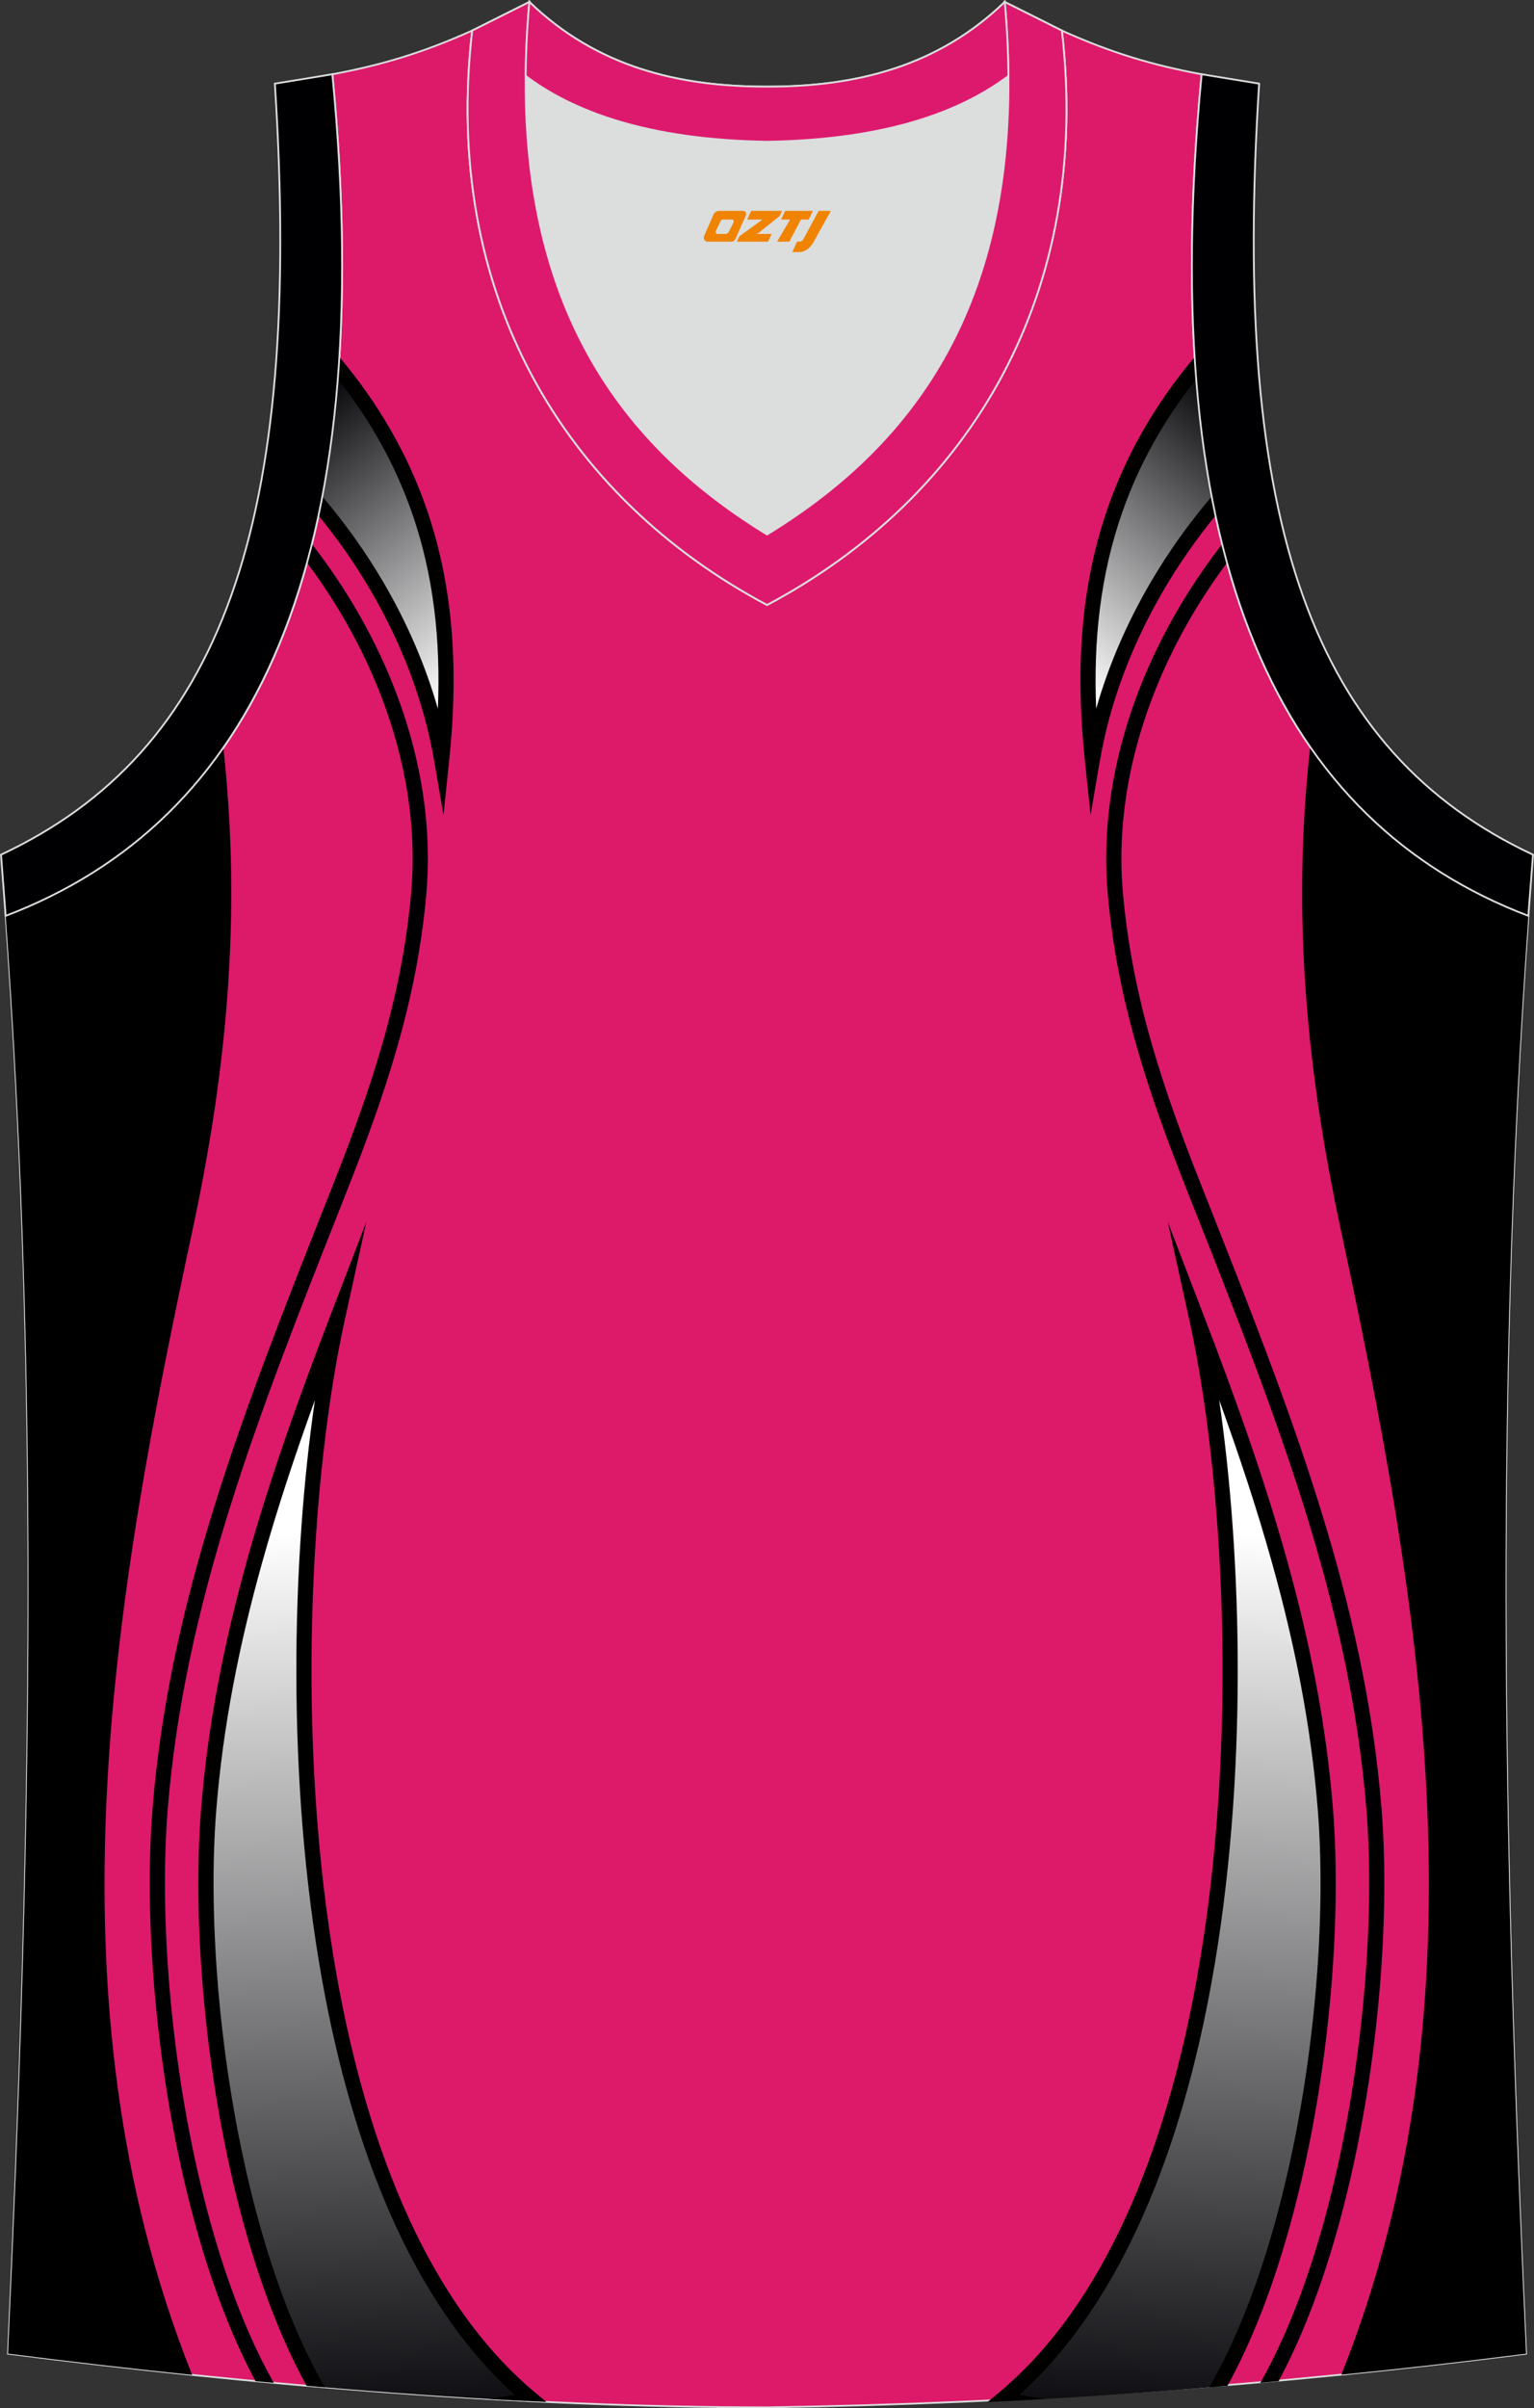
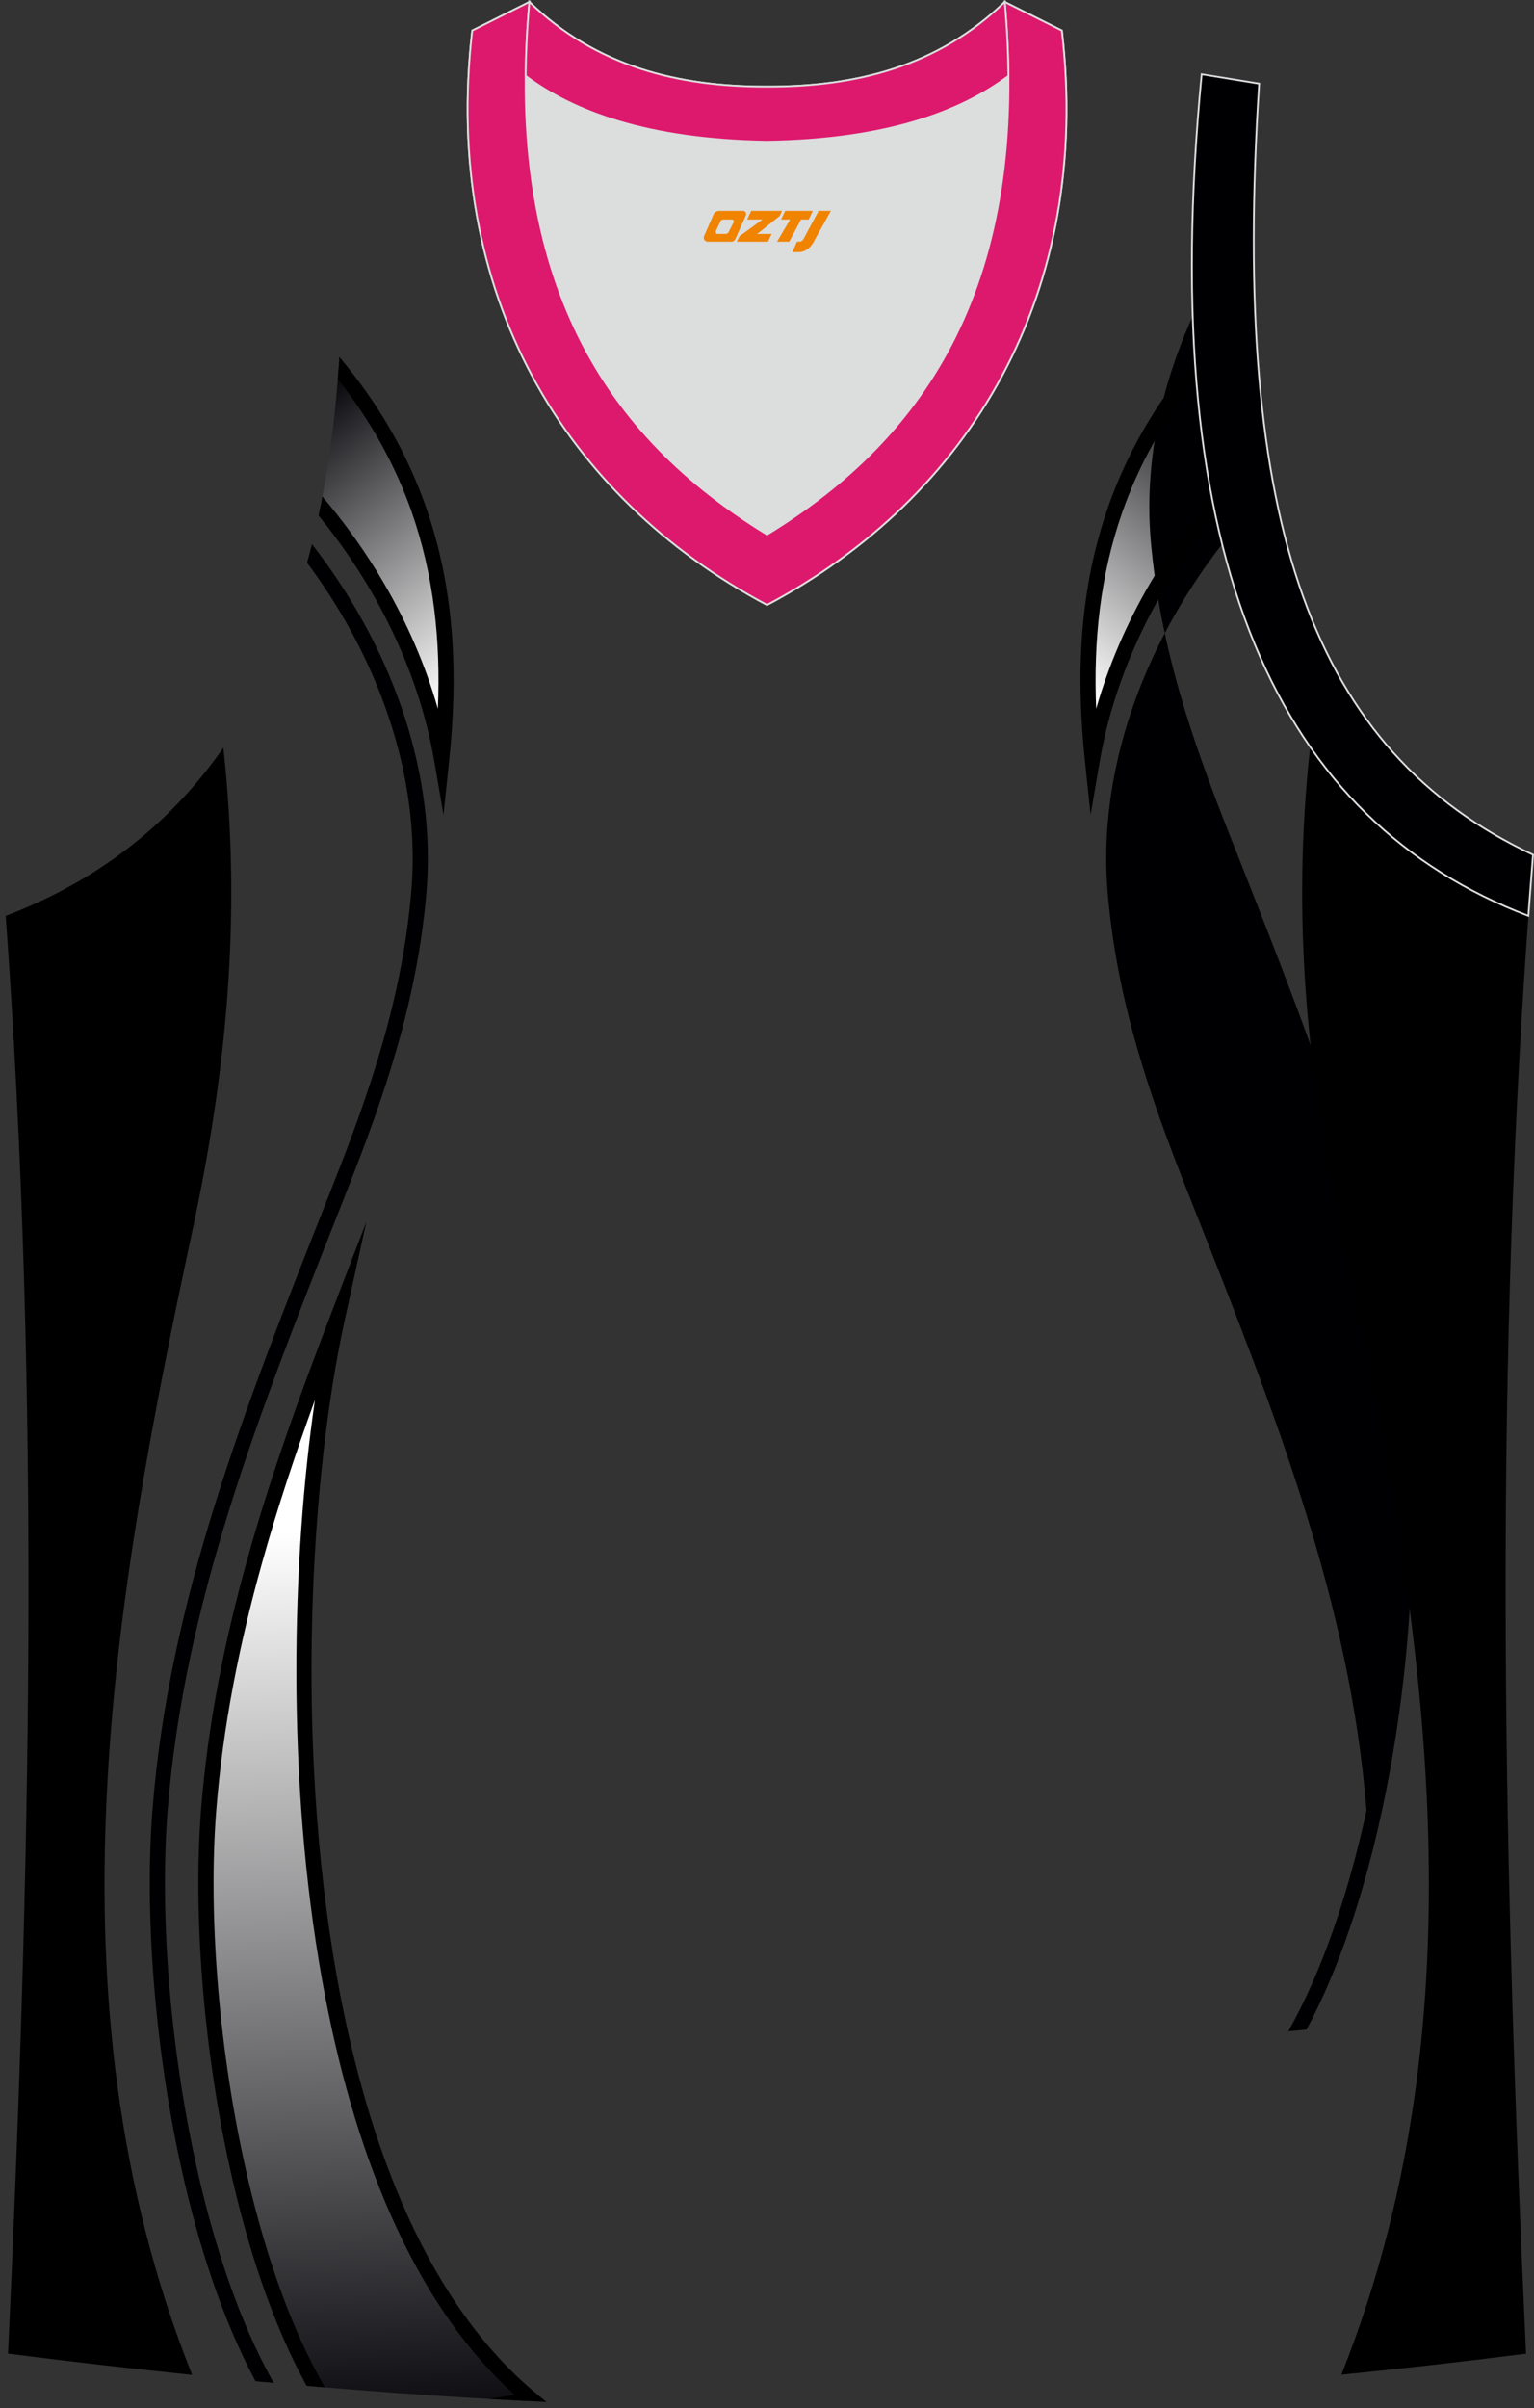
<svg xmlns="http://www.w3.org/2000/svg" version="1.1" id="图层_1" x="0px" y="0px" width="339.16px" height="532.13px" viewBox="0 0 339.16 532.13" enable-background="new 0 0 339.16 532.13" xml:space="preserve">
  <rect x="0" y="0" width="339.16" height="532.13" fill="#333333" stroke="none" />
  <g>
-     <path fill="#DD196A" stroke="#DCDDDD" stroke-width="0.4" stroke-miterlimit="22.926" d="M169.56,531.93c0.02,0,0.03,0,0.05,0   H169.56L169.56,531.93L169.56,531.93z M169.61,531.93c57.41-0.83,113.01-4.89,167.79-11.86c-4.79-104.03-7.35-208.91,0.52-317.69   l-0.01,0c-54.56-20.79-82.7-77.29-72.23-185.96l0.02,0c-10.65-2-19.75-4.62-30.94-9.67c6.7,58.04-20.2,103-65.18,126.92   c-44.97-23.93-71.88-68.89-65.18-126.92c-11.19,5.04-20.28,7.66-30.94,9.67l0.02,0C83.97,125.09,55.82,181.58,1.27,202.37   l-0.16-2.07c8.05,109.52,5.5,215.07,0.67,319.76C56.11,526.99,114.87,531.93,169.61,531.93z" />
    <path fill="#000002" d="M68.97,120.23c6.29,8.09,11.64,16.89,15.8,26.08c7.38,16.32,11,33.92,9.49,51.15   c-1.04,11.96-3.34,23.09-6.44,33.9c-3.08,10.79-6.95,21.23-11.16,31.88l-1.69,4.29c-17.69,44.73-34.28,86.69-37.91,132.52   c-1.71,21.63,0.26,50.66,6.17,77.68c3.97,18.16,9.71,35.39,17.29,48.79c-1.34-0.12-2.69-0.25-4.03-0.37   c-7.21-13.41-12.7-30.14-16.54-47.71c-5.97-27.33-7.97-56.73-6.23-78.65c3.67-46.35,20.35-88.53,38.13-133.5l1.7-4.29   c4.17-10.56,8.01-20.92,11.05-31.56c3.04-10.62,5.29-21.54,6.32-33.27c1.45-16.64-2.06-33.66-9.21-49.48   c-3.69-8.18-8.36-16.03-13.82-23.34C68.27,122.99,68.62,121.62,68.97,120.23z" />
    <linearGradient id="SVGID_1_" gradientUnits="userSpaceOnUse" x1="-1909.03" y1="-74.285" x2="-1916.202" y2="131.087" gradientTransform="matrix(1 0 0 -1 1992.971 469.169)">
      <stop offset="0" style="stop-color:#000004" />
      <stop offset="1" style="stop-color:#FFFFFF" />
    </linearGradient>
    <path fill="url(#SVGID_1_)" d="M69.81,527.34c-19.06-33.69-26.56-90.98-23.67-127.42c2.98-37.63,14.61-72.58,28.44-108.55   c-12.93,58.65-14.52,191.4,43.02,238.88l-1.6,0.26C100.64,529.72,85.19,528.65,69.81,527.34z" />
    <path d="M67.79,527.17c-7.49-13.57-13.16-30.72-17.1-48.73c-5.98-27.33-7.97-56.73-6.23-78.65c1.5-18.92,5.17-37.17,10.21-55.21   c5.02-17.98,11.4-35.76,18.34-53.81l7.99-20.8l-4.79,21.76c-7.47,33.93-11.14,92.76-1.67,145.36c6.8,37.76,20.36,72.26,44.12,91.86   l2.16,1.79c-4.21-0.2-8.43-0.42-12.65-0.66l5.62-0.91c-22.76-20.49-35.88-54.49-42.54-91.48c-8.02-44.55-6.71-93.53-1.62-128.35   c-4.36,12.04-8.36,24.04-11.73,36.14c-4.98,17.83-8.61,35.88-10.09,54.58c-1.71,21.63,0.26,50.66,6.17,77.68   c4.07,18.61,10,36.24,17.87,49.78C70.49,527.4,69.14,527.28,67.79,527.17z" />
    <linearGradient id="SVGID_2_" gradientUnits="userSpaceOnUse" x1="-1932.449" y1="377.06" x2="-1886.921" y2="319.68" gradientTransform="matrix(1 0 0 -1 1992.971 469.169)">
      <stop offset="0" style="stop-color:#000004" />
      <stop offset="1" style="stop-color:#FFFFFF" />
    </linearGradient>
    <path fill="url(#SVGID_2_)" d="M70.86,111.82c13.65,16.34,23.34,35.92,26.8,56.02c3.19-30.37-0.78-59.53-22.78-86.53   C74.11,92.24,72.76,102.4,70.86,111.82z" />
    <linearGradient id="SVGID_3_" gradientUnits="userSpaceOnUse" x1="-1709.026" y1="378.21" x2="-1663.497" y2="320.828" gradientTransform="matrix(-1 0 0 -1 -1430.369 469.169)">
      <stop offset="0" style="stop-color:#000004" />
      <stop offset="1" style="stop-color:#FFFFFF" />
    </linearGradient>
    <path fill="url(#SVGID_3_)" d="M264.3,80.15c-21.99,27-25.96,56.16-22.77,86.53c3.46-20.1,13.15-39.67,26.8-56.02   C266.42,101.25,265.07,91.09,264.3,80.15z" />
    <path d="M71.27,109.71c5.04,5.92,9.58,12.27,13.48,18.93c5.21,8.88,9.31,18.31,12.06,27.97c0.63-14.94-0.87-29.53-5.85-43.65   c-3.52-9.97-8.78-19.72-16.27-29.2c0.13-1.61,0.24-3.24,0.34-4.89c8.96,10.67,15.1,21.68,19.08,32.98   c6.39,18.11,7.22,36.91,5.2,56.16l-1.26,12.05L96,168.11c-2.25-13.07-7.18-25.93-14.13-37.78c-3.36-5.73-7.2-11.23-11.44-16.41   C70.73,112.54,71,111.13,71.27,109.71z" />
-     <path fill="#000002" d="M270.21,120.23c-6.29,8.09-11.64,16.89-15.8,26.08c-7.38,16.32-11,33.92-9.49,51.15   c1.04,11.96,3.34,23.09,6.44,33.9c3.08,10.79,6.95,21.23,11.16,31.88l1.7,4.29c17.69,44.73,34.28,86.69,37.91,132.52   c1.71,21.63-0.26,50.66-6.17,77.68c-3.97,18.16-9.71,35.39-17.3,48.79c1.34-0.12,2.69-0.25,4.03-0.37   c7.21-13.41,12.7-30.14,16.54-47.71c5.97-27.33,7.97-56.73,6.23-78.65c-3.67-46.35-20.35-88.53-38.13-133.5l-1.7-4.29   c-4.17-10.56-8.01-20.92-11.05-31.56c-3.04-10.62-5.29-21.54-6.32-33.27c-1.45-16.64,2.06-33.66,9.21-49.48   c3.7-8.18,8.36-16.03,13.82-23.34C270.92,122.99,270.56,121.62,270.21,120.23z" />
+     <path fill="#000002" d="M270.21,120.23c-6.29,8.09-11.64,16.89-15.8,26.08c-7.38,16.32-11,33.92-9.49,51.15   c1.04,11.96,3.34,23.09,6.44,33.9c3.08,10.79,6.95,21.23,11.16,31.88l1.7,4.29c17.69,44.73,34.28,86.69,37.91,132.52   c-3.97,18.16-9.71,35.39-17.3,48.79c1.34-0.12,2.69-0.25,4.03-0.37   c7.21-13.41,12.7-30.14,16.54-47.71c5.97-27.33,7.97-56.73,6.23-78.65c-3.67-46.35-20.35-88.53-38.13-133.5l-1.7-4.29   c-4.17-10.56-8.01-20.92-11.05-31.56c-3.04-10.62-5.29-21.54-6.32-33.27c-1.45-16.64,2.06-33.66,9.21-49.48   c3.7-8.18,8.36-16.03,13.82-23.34C270.92,122.99,270.56,121.62,270.21,120.23z" />
    <linearGradient id="SVGID_4_" gradientUnits="userSpaceOnUse" x1="-473.766" y1="-74.283" x2="-480.937" y2="131.087" gradientTransform="matrix(-1 0 0 -1 -218.526 469.169)">
      <stop offset="0" style="stop-color:#000004" />
      <stop offset="1" style="stop-color:#FFFFFF" />
    </linearGradient>
-     <path fill="url(#SVGID_4_)" d="M269.37,527.34c19.06-33.69,26.56-90.98,23.67-127.42c-2.98-37.63-14.61-72.58-28.44-108.55   c12.92,58.65,14.52,191.4-43.02,238.88l1.6,0.26C238.54,529.72,253.99,528.65,269.37,527.34z" />
-     <path d="M271.39,527.17c7.49-13.57,13.16-30.72,17.1-48.73c5.98-27.33,7.97-56.73,6.23-78.65c-1.5-18.92-5.17-37.17-10.21-55.21   c-5.02-17.98-11.4-35.76-18.34-53.81l-7.99-20.8l4.79,21.76c7.47,33.93,11.14,92.76,1.67,145.36   c-6.8,37.76-20.36,72.26-44.12,91.86l-2.16,1.79c4.21-0.2,8.43-0.42,12.65-0.66l-5.62-0.91c22.76-20.49,35.88-54.49,42.54-91.48   c8.02-44.55,6.71-93.53,1.62-128.35c4.36,12.04,8.36,24.04,11.73,36.14c4.98,17.83,8.61,35.88,10.09,54.58   c1.71,21.63-0.26,50.66-6.17,77.68c-4.07,18.61-10,36.24-17.87,49.78C268.69,527.4,270.04,527.28,271.39,527.17z" />
    <path d="M267.9,109.71c-5.05,5.92-9.58,12.27-13.48,18.93c-5.21,8.88-9.31,18.31-12.06,27.97c-0.63-14.94,0.87-29.53,5.85-43.65   c3.52-9.97,8.78-19.72,16.27-29.2c-0.13-1.61-0.24-3.24-0.34-4.89c-8.96,10.67-15.1,21.68-19.08,32.98   c-6.39,18.11-7.22,36.91-5.2,56.16l1.26,12.05l2.05-11.93c2.25-13.07,7.18-25.93,14.13-37.78c3.36-5.73,7.2-11.23,11.44-16.41   C268.45,112.54,268.18,111.13,267.9,109.71z" />
    <path fill="#000001" d="M49.38,165.22c4.14,37.69,0.56,72.14-6.8,106.5c-17.17,80.2-33.45,169.43-0.1,253.04   c-13.75-1.42-27.36-2.99-40.7-4.7C6.6,415.37,9.16,309.82,1.11,200.3l0.16,2.07C20.92,194.88,37.15,182.76,49.38,165.22z" />
    <path fill="#000001" d="M289.67,165.04c-4.17,37.76-0.59,72.27,6.78,106.69c17.17,80.18,33.44,169.39,0.12,252.98   c13.67-1.36,27.28-2.91,40.83-4.64c-4.79-104.03-7.35-208.91,0.52-317.69l-0.01,0C318.18,194.86,301.91,182.67,289.67,165.04z" />
    <path fill="#DCDDDD" stroke="#DCDDDD" stroke-width="0.216" stroke-miterlimit="22.926" d="M169.59,31.33   c26.47-0.42,42.94-6.71,53.32-14.5c0.02-0.06,0.03-0.12,0.05-0.17c0.48,51.69-21.13,81.77-53.37,101.45   c-32.24-19.68-53.84-49.76-53.36-101.45c0.02,0.06,0.03,0.12,0.05,0.17C126.65,24.62,143.12,30.91,169.59,31.33z" />
-     <path fill="#000003" stroke="#DCDDDD" stroke-width="0.4" stroke-miterlimit="22.926" d="M1.25,202.37   c54.56-20.79,82.7-77.29,72.23-185.96l-12.71,2.07c6.31,97.73-12.02,147.62-60.55,170.38L1.25,202.37z" />
    <path fill="none" stroke="#DCDDDD" stroke-width="0.4" stroke-miterlimit="22.926" d="M117.04,0.43   c-5.53,61.77,17.08,96.01,52.55,117.67c35.47-21.65,58.08-55.89,52.55-117.67l12.63,6.32c6.71,58.04-20.2,103-65.18,126.92   c-44.97-23.93-71.88-68.89-65.18-126.92L117.04,0.43z" />
    <path fill="#000003" stroke="#DCDDDD" stroke-width="0.4" stroke-miterlimit="22.926" d="M337.91,202.37   c-54.56-20.79-82.7-77.29-72.23-185.96l12.71,2.07c-6.3,97.73,12.02,147.62,60.55,170.38L337.91,202.37L337.91,202.37z" />
    <path fill="none" stroke="#DCDDDD" stroke-width="0.4" stroke-miterlimit="22.926" d="M117.04,0.43   c14.82,14.31,32.94,18.76,52.55,18.71c19.62,0.05,37.73-4.4,52.55-18.71c0.51,5.63,0.77,11.02,0.82,16.2   c-0.02,0.06-0.03,0.13-0.05,0.19c-10.38,7.8-26.85,14.08-53.32,14.5c-26.47-0.42-42.94-6.71-53.31-14.5   c-0.02-0.06-0.04-0.13-0.06-0.19C116.27,11.45,116.53,6.06,117.04,0.43z" />
    <path fill="#DD196D" stroke="#DCDDDD" stroke-width="0.4" stroke-miterlimit="22.926" d="M117.04,0.43   c-5.53,61.77,17.08,96.01,52.55,117.67c35.47-21.65,58.08-55.89,52.55-117.67l12.63,6.32c6.71,58.04-20.2,103-65.18,126.92   c-44.97-23.93-71.88-68.89-65.18-126.92L117.04,0.43z" />
    <path fill="#DD196D" stroke="#DCDDDD" stroke-width="0.4" stroke-miterlimit="22.926" d="M117.04,0.43   c14.82,14.31,32.94,18.76,52.55,18.71c19.62,0.05,37.73-4.4,52.55-18.71c0.51,5.63,0.77,11.02,0.82,16.2   c-0.02,0.06-0.03,0.13-0.05,0.19c-10.38,7.8-26.85,14.08-53.32,14.5c-26.47-0.42-42.94-6.71-53.31-14.5   c-0.02-0.06-0.04-0.13-0.06-0.19C116.27,11.45,116.53,6.06,117.04,0.43z" />
  </g>
  <g>
    <path fill="#F08300" d="M181,46.6l-3.4,6.3c-0.2,0.3-0.5,0.5-0.8,0.5h-0.6l-1,2.3h1.2c2,0.1,3.2-1.5,3.9-3L183.7,46.6h-2.5L181,46.6z" />
    <polygon fill="#F08300" points="173.8,46.6 ,179.7,46.6 ,178.8,48.5 ,177.1,48.5 ,174.5,53.4 ,171.8,53.4 ,174.7,48.5 ,172.7,48.5 ,173.6,46.6" />
    <polygon fill="#F08300" points="167.8,51.7 ,167.3,51.7 ,167.8,51.4 ,172.4,47.7 ,172.9,46.6 ,166.1,46.6 ,165.8,47.2 ,165.2,48.5 ,168,48.5 ,168.6,48.5 ,163.5,52.2    ,162.9,53.4 ,169.5,53.4 ,169.8,53.4 ,170.6,51.7" />
    <path fill="#F08300" d="M164.3,46.6H159C158.5,46.6,158,46.9,157.8,47.3L155.7,52.1C155.4,52.7,155.8,53.4,156.5,53.4h5.2c0.4,0,0.7-0.2,0.9-0.6L164.9,47.6C165.1,47.1,164.8,46.6,164.3,46.6z M162.2,49.1L161.1,51.3C160.9,51.6,160.6,51.7,160.5,51.7l-1.8,0C158.5,51.7,158.1,51.6,158.3,51l1-2.1c0.1-0.3,0.4-0.4,0.7-0.4h1.9   C162.1,48.5,162.3,48.8,162.2,49.1z" />
  </g>
</svg>